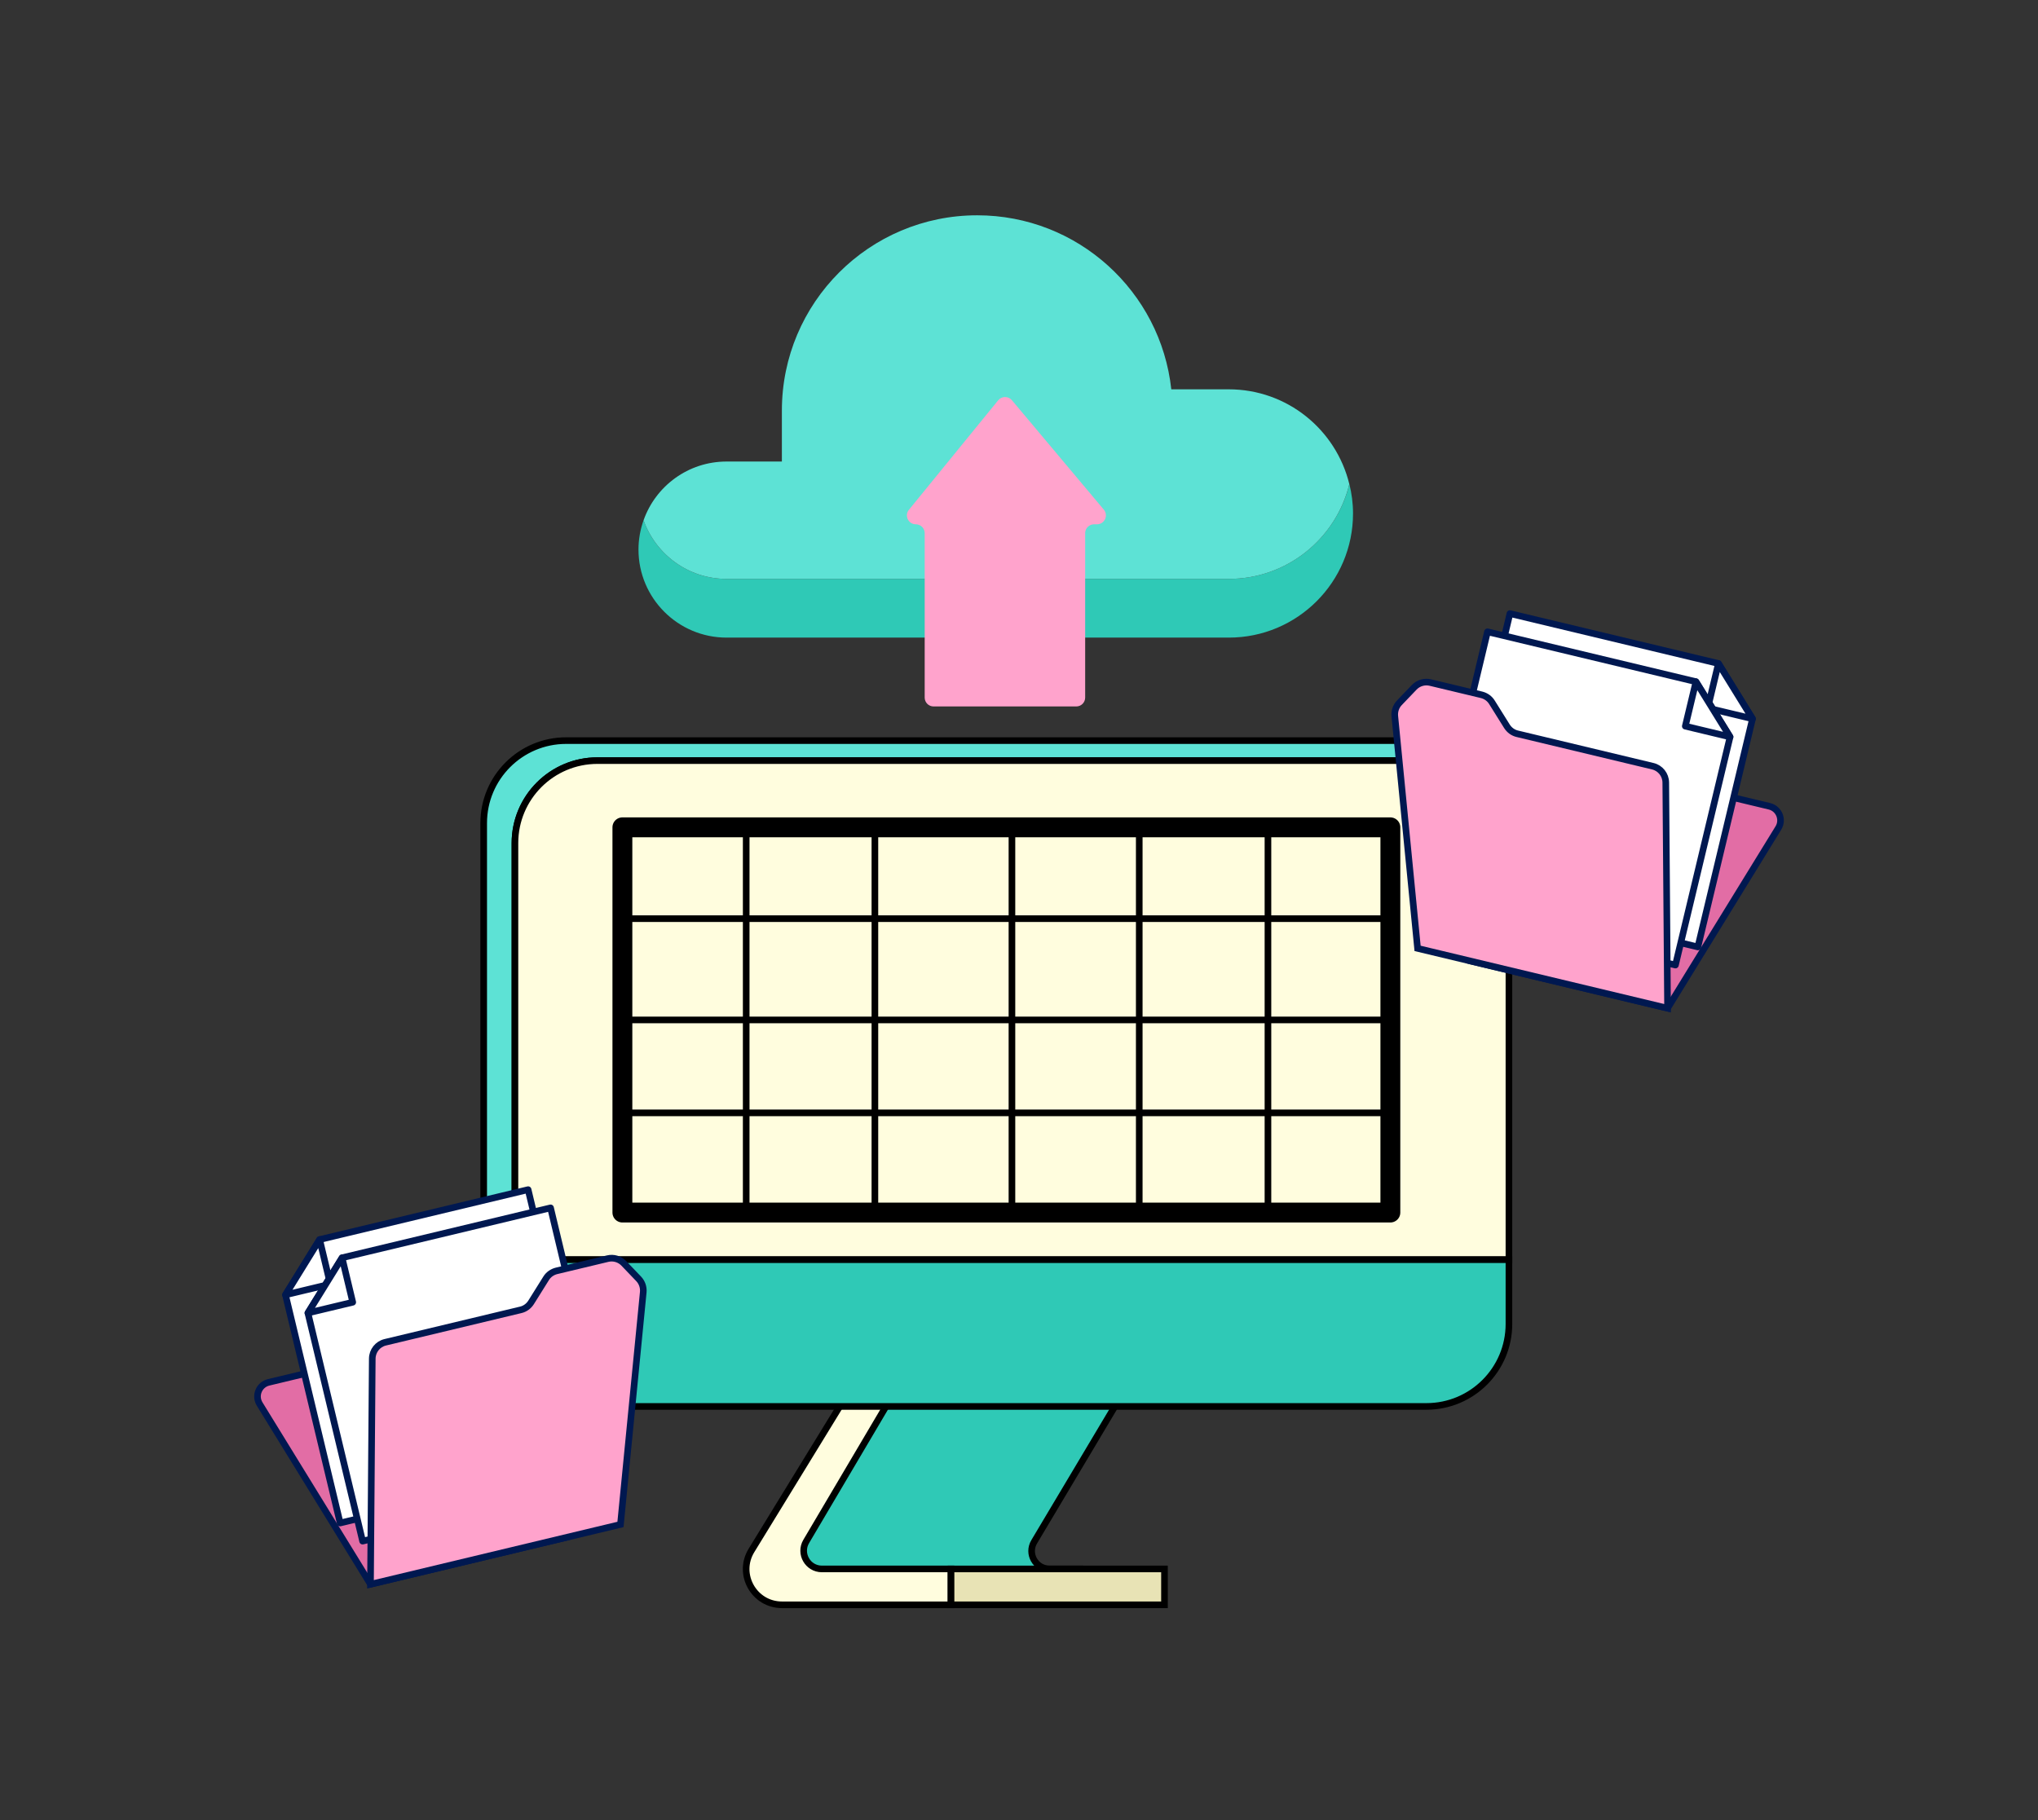
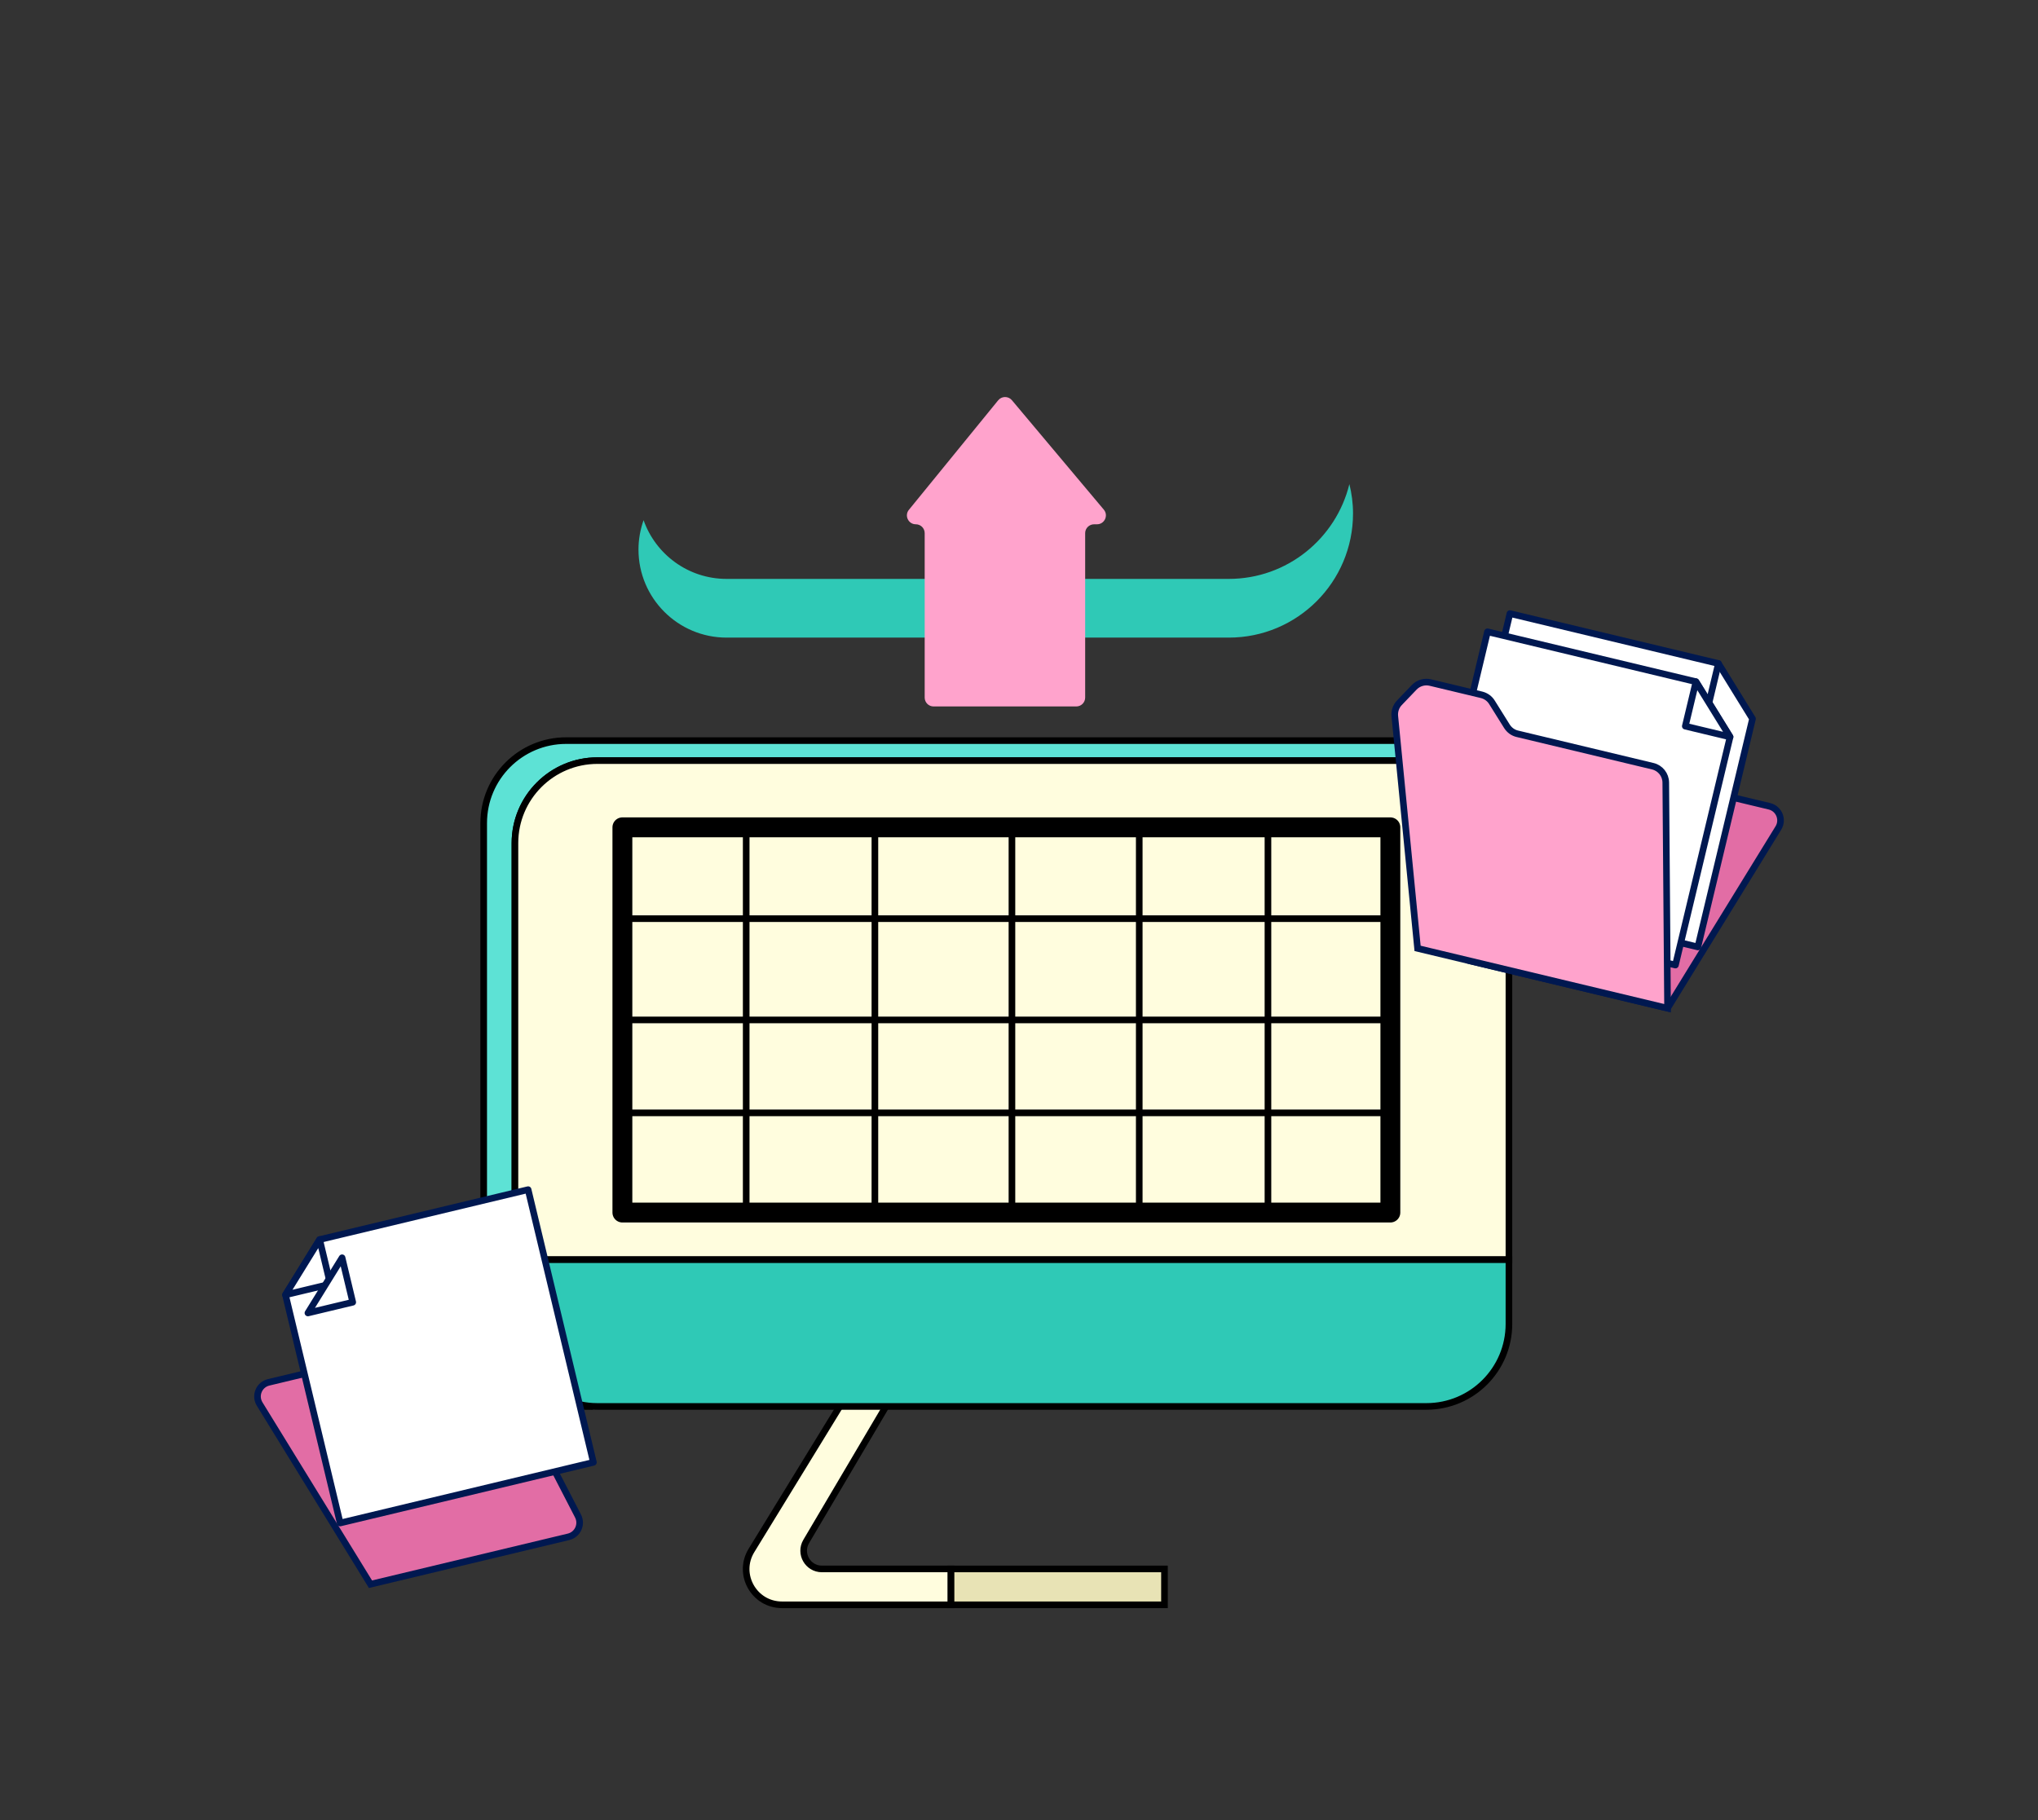
<svg xmlns="http://www.w3.org/2000/svg" width="1847" height="1650" fill="none" viewBox="0 0 1847 1650" id="cloud-data-transfer">
  <rect x="0" y="0" width="1847" height="1650" fill="#333333" stroke="none" />
-   <path fill="#2FC9B6" stroke="#000" stroke-miterlimit="10" stroke-width="6" d="M1032.66 1235.5H826.204L707.404 1402.36L747.004 1444.78H977.224L978.424 1422.16H951.244C938.584 1422.16 930.784 1408.42 937.264 1397.56L1026.66 1247.56L1032.66 1235.5Z" />
  <path fill="#FFFDDE" stroke="#000" stroke-miterlimit="10" stroke-width="6" d="M744.903 1422.16C732.063 1422.16 724.143 1408.24 730.683 1397.2L826.203 1235.5H785.163L681.063 1405.36C667.803 1426.96 683.343 1454.68 708.723 1454.68H861.843V1422.16H744.903Z" />
  <path fill="#E8E3B5" stroke="#000" stroke-miterlimit="10" stroke-width="6" d="M1055.34 1422.16H861.904V1454.68H1055.34V1422.16Z" />
  <path fill="#5DE2D5" stroke="#000" stroke-miterlimit="10" stroke-width="6" d="M466.683 1200.1V764.261C466.683 722.981 500.163 689.5 541.443 689.5H1292.76C1329.54 689.5 1360.08 716.081 1366.32 751.061C1366.32 709.781 1305.72 671.32 1264.38 671.32H513.123C471.843 671.32 438.363 704.8 438.363 746.08V1181.92C438.363 1223.2 475.023 1274.92 531.363 1274.92L537.063 1274.8C497.823 1272.4 466.683 1239.88 466.683 1200.1Z" />
  <path fill="#FFFDDE" stroke="#000" stroke-miterlimit="10" stroke-width="6" d="M1367.58 764.201C1367.58 759.701 1367.16 755.26 1366.38 751C1360.14 716.02 1329.6 689.44 1292.82 689.44H541.444C500.164 689.44 466.684 722.921 466.684 764.201V1141.84H1367.52V764.201H1367.58Z" />
  <path fill="#2FC9B6" stroke="#000" stroke-miterlimit="10" stroke-width="6" d="M466.684 1141.84V1200.1C466.684 1239.88 497.764 1272.4 537.004 1274.74C538.444 1274.8 539.944 1274.86 541.444 1274.86H1292.76C1334.04 1274.86 1367.52 1241.38 1367.52 1200.1V1141.84H466.684Z" />
  <path stroke="#000" stroke-linecap="round" stroke-linejoin="round" stroke-miterlimit="10" stroke-width="18" d="M1260.06 749.921H564.063V1099.12H1260.06V749.921Z" />
  <path stroke="#000" stroke-miterlimit="10" stroke-width="6" d="M564.063 924.52H1260.06M564.063 832.721H1260.06M564.063 1008.76H1260.06M917.104 749.921V1099.06M792.904 749.921V1099.06M676.264 749.921V1099.06M1149.12 749.921V1099.06M1032.48 749.921V1099.06" />
  <path fill="#2FC9B6" d="M1113.6 524.74H1062.6H908.704H881.764H708.603H658.443C623.703 524.74 594.184 502.48 583.264 471.52C580.324 479.86 578.644 488.8 578.644 498.1C578.644 542.2 614.404 577.96 658.504 577.96H708.663H881.823H908.764H1062.66H1113.66C1175.82 577.96 1226.22 527.561 1226.22 465.401C1226.22 456.221 1225.02 447.34 1222.92 438.82C1210.86 488.08 1166.58 524.74 1113.6 524.74Z" />
-   <path fill="#5DE2D5" d="M658.443 524.74H708.603H881.764H908.704H1062.6H1113.6C1166.58 524.74 1210.86 488.08 1222.86 438.82C1210.86 389.5 1166.58 352.9 1113.6 352.9H1061.52C1051.92 264.22 976.863 195.16 885.603 195.16C787.863 195.16 708.603 274.42 708.603 372.16V418.36H658.443C623.703 418.36 594.184 440.62 583.264 471.58C594.244 502.48 623.703 524.74 658.443 524.74Z" />
  <path fill="#FFA3CC" d="M983.464 483.28V632.32C983.464 636.76 979.864 640.36 975.424 640.36H846.064C841.624 640.36 838.024 636.76 838.024 632.32V483.28C838.024 478.84 834.424 475.24 829.984 475.24C823.204 475.24 819.424 467.32 823.744 462.1L904.624 362.86C907.804 358.96 913.804 358.9 917.044 362.74L1000.38 461.981C1004.76 467.201 1001.04 475.24 994.204 475.24H991.564C987.124 475.24 983.464 478.84 983.464 483.28Z" />
  <path fill="#E26DA5" stroke="#001850" stroke-miterlimit="10" stroke-width="6" d="M235.324 1272.7L335.764 1436.02L515.224 1393.06C523.504 1391.08 527.764 1381.84 523.864 1374.22L442.084 1215.76C439.324 1210.36 433.204 1207.6 427.324 1208.98L243.484 1253.02C234.724 1255.12 230.644 1265.08 235.324 1272.7Z" />
  <path fill="#fff" stroke="#001850" stroke-linecap="round" stroke-linejoin="round" stroke-miterlimit="10" stroke-width="6" d="M289.682 1123.6L258.723 1173.7L308.283 1380.52L537.783 1325.56L478.623 1078.36L289.682 1123.6Z" />
  <path fill="#fff" stroke="#001850" stroke-linecap="round" stroke-linejoin="round" stroke-miterlimit="10" stroke-width="6" d="M299.343 1163.98L289.682 1123.6L258.723 1173.7L299.343 1163.98Z" />
-   <path fill="#fff" stroke="#001850" stroke-linecap="round" stroke-linejoin="round" stroke-miterlimit="10" stroke-width="6" d="M310.022 1140.1L279.062 1190.14L328.623 1396.96L558.123 1342L498.962 1094.86L310.022 1140.1Z" />
  <path fill="#fff" stroke="#001850" stroke-linecap="round" stroke-linejoin="round" stroke-miterlimit="10" stroke-width="6" d="M319.682 1180.42L310.022 1140.1L279.062 1190.14L319.682 1180.42Z" />
-   <path fill="#FFA3CC" stroke="#001850" stroke-miterlimit="10" stroke-width="6" d="M335.764 1436.08L562.323 1381.84L582.963 1171.3C583.383 1166.86 581.884 1162.42 578.764 1159.18L565.383 1145.2C561.603 1141.24 556.023 1139.62 550.743 1140.88L504.364 1151.98C500.464 1152.94 497.043 1155.34 494.943 1158.76L481.323 1180.54C479.163 1183.96 475.804 1186.42 471.904 1187.32L349.144 1216.72C342.304 1218.34 337.443 1224.46 337.383 1231.54L335.764 1436.08Z" />
  <path fill="#E26DA5" stroke="#001850" stroke-miterlimit="10" stroke-width="6" d="M1611.72 750.52L1511.28 913.84L1331.82 870.88C1323.54 868.9 1319.28 859.66 1323.18 852.04L1404.96 693.58C1407.72 688.18 1413.84 685.42 1419.72 686.8L1603.56 730.84C1612.26 732.94 1616.4 742.9 1611.72 750.52Z" />
  <path fill="#fff" stroke="#001850" stroke-linecap="round" stroke-linejoin="round" stroke-miterlimit="10" stroke-width="6" d="M1557.36 601.421L1588.26 651.52L1538.76 858.341L1309.26 803.38L1368.42 556.181L1557.36 601.421Z" />
-   <path fill="#fff" stroke="#001850" stroke-linecap="round" stroke-linejoin="round" stroke-miterlimit="10" stroke-width="6" d="M1547.7 641.801L1557.36 601.421L1588.26 651.521L1547.7 641.801Z" />
+   <path fill="#fff" stroke="#001850" stroke-linecap="round" stroke-linejoin="round" stroke-miterlimit="10" stroke-width="6" d="M1547.7 641.801L1557.36 601.421L1547.7 641.801Z" />
  <path fill="#fff" stroke="#001850" stroke-linecap="round" stroke-linejoin="round" stroke-miterlimit="10" stroke-width="6" d="M1537.02 617.921L1567.92 667.96L1518.42 874.781L1288.92 819.82L1348.08 572.681L1537.02 617.921Z" />
  <path fill="#fff" stroke="#001850" stroke-linecap="round" stroke-linejoin="round" stroke-miterlimit="10" stroke-width="6" d="M1527.36 658.241L1537.02 617.921L1567.92 667.961L1527.36 658.241Z" />
  <path fill="#FFA3CC" stroke="#001850" stroke-miterlimit="10" stroke-width="6" d="M1511.28 913.901L1284.72 859.66L1264.08 649.121C1263.66 644.681 1265.16 640.24 1268.28 637L1281.66 623.02C1285.44 619.06 1291.02 617.441 1296.3 618.701L1342.68 629.8C1346.58 630.76 1350 633.16 1352.1 636.58L1365.72 658.36C1367.88 661.78 1371.24 664.24 1375.14 665.14L1497.9 694.541C1504.74 696.161 1509.6 702.28 1509.66 709.36L1511.28 913.901Z" />
</svg>